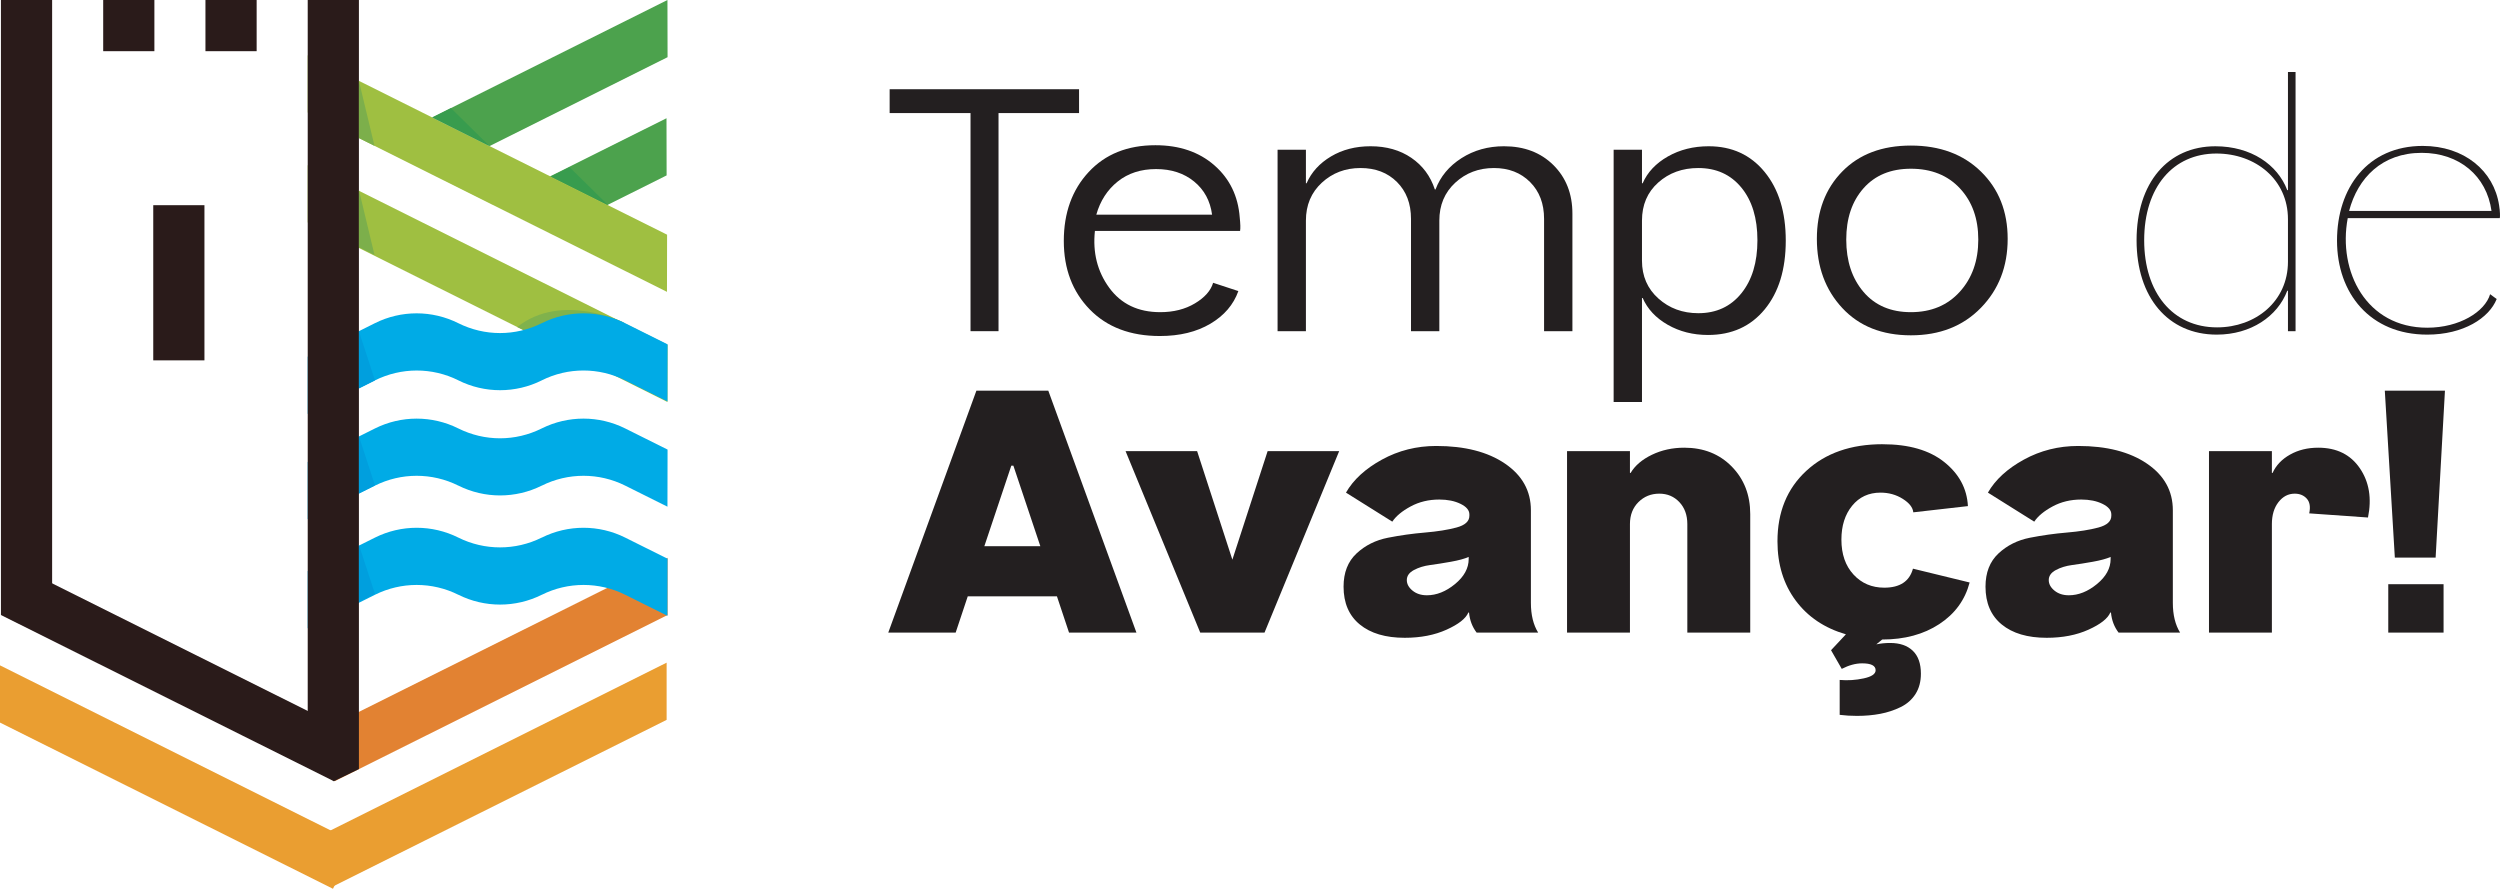
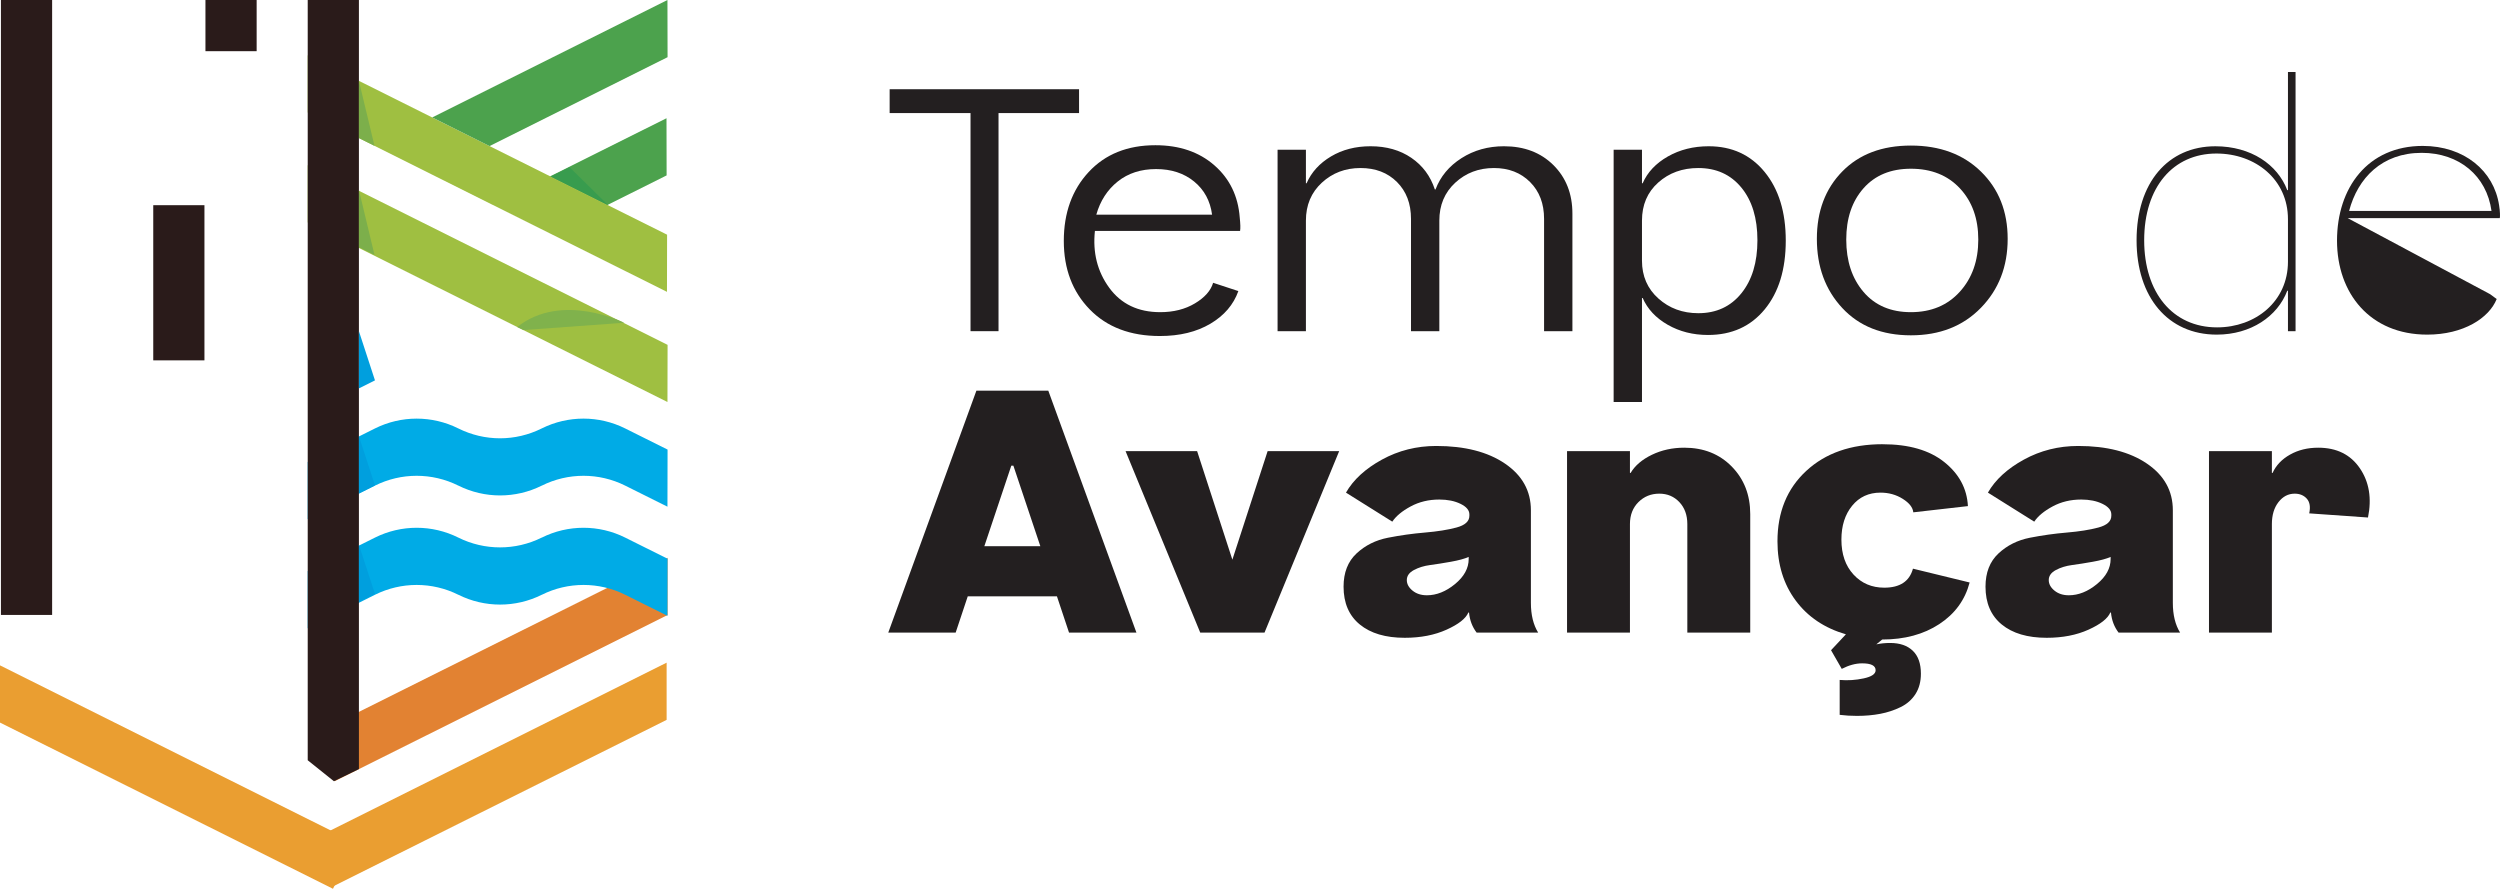
<svg xmlns="http://www.w3.org/2000/svg" id="Layer_2" data-name="Layer 2" viewBox="0 0 603.21 214.449">
  <defs>
    <style>
      .cls-1 {
        fill: #4ca24d;
      }

      .cls-2 {
        fill: #389c4e;
      }

      .cls-3 {
        fill: #80b24c;
      }

      .cls-4 {
        fill: #00abe6;
      }

      .cls-5 {
        fill: #ea9e31;
      }

      .cls-6 {
        fill: #231f20;
      }

      .cls-7 {
        fill: #2a1b1a;
      }

      .cls-8 {
        fill: #9fbf41;
      }

      .cls-9 {
        fill: #7caf4b;
      }

      .cls-10 {
        fill: #009fde;
      }

      .cls-11 {
        fill: #e28232;
      }
    </style>
  </defs>
  <g id="Layer_1-2" data-name="Layer 1">
    <g>
      <g>
        <rect class="cls-7" x=".225" width="12.352" height="148.374" />
-         <rect class="cls-7" x="36.978" y="118.023" width="12.352" height="89.793" transform="translate(-121.888 128.767) rotate(-63.473)" />
        <polygon class="cls-5" points="85.857 203.398 80.34 214.449 0 174.346 0 160.541 85.857 203.398" />
        <polygon class="cls-11" points="161.073 148.394 161.073 134.589 75.216 177.446 80.733 188.497 161.073 148.394" />
        <polygon class="cls-5" points="160.847 173.693 160.847 159.888 74.991 202.745 80.507 213.797 160.847 173.693" />
        <polygon class="cls-1" points="160.844 42.323 146.458 49.509 132.635 42.597 160.817 28.527 160.844 42.323" />
        <polygon class="cls-8" points="160.958 56.626 160.931 70.421 132.75 56.351 118.927 49.454 118.913 49.454 104.17 42.089 90.361 35.191 74.247 27.142 74.247 13.345 104.17 28.28 118.006 35.191 132.75 42.542 146.572 49.454 160.958 56.626" />
        <polygon class="cls-8" points="74.247 53.67 74.247 39.865 161.077 83.208 161.048 96.998 74.247 53.67" />
        <polygon class="cls-1" points="161.073 13.798 118.12 35.246 104.284 28.335 161.045 .002 161.073 13.798" />
-         <rect class="cls-7" x="24.899" width="12.352" height="12.351" />
        <rect class="cls-7" x="36.978" y="49.509" width="12.352" height="37.44" />
        <rect class="cls-7" x="49.573" width="12.352" height="12.351" />
        <path class="cls-4" d="M161.073,134.809l-.027,13.782-10.195-5.084c-6.334-3.16-13.782-3.16-20.116,0h-.014c-6.334,3.16-13.782,3.16-20.116,0h-.014c-6.334-3.16-13.782-3.16-20.116,0l-3.875,1.937-12.353,6.156v-13.795l12.353-6.156,3.875-1.937c6.334-3.16,13.782-3.16,20.116,0,3.174,1.58,6.609,2.363,10.058,2.363s6.884-.783,10.058-2.363h.027c6.334-3.16,13.782-3.16,20.116,0l10.223,5.098Z" />
        <path class="cls-4" d="M161.073,108.473l-.027,13.782-10.195-5.084c-6.334-3.16-13.782-3.16-20.116,0h-.014c-6.334,3.16-13.782,3.16-20.116,0h-.014c-6.334-3.16-13.782-3.16-20.116,0l-3.875,1.937-12.353,6.156v-13.795l12.353-6.156,3.875-1.937c6.334-3.16,13.782-3.16,20.116,0,3.174,1.58,6.609,2.377,10.058,2.377s6.884-.797,10.058-2.377l.027-.014c6.334-3.147,13.782-3.147,20.116.014l10.223,5.098Z" />
        <path class="cls-3" d="M150.628,77.874s-15.055-7.564-25.834,1.027l1.483.74,24.351-1.767Z" />
-         <path class="cls-4" d="M161.073,83.081l-.027,13.782-10.195-5.084c-6.334-3.174-13.782-3.174-20.116-.014l-.014.014c-6.334,3.16-13.782,3.16-20.116,0l-.014-.014c-6.334-3.16-13.782-3.147-20.116.014l-3.875,1.937-12.353,6.156v-13.809l12.353-6.156,3.875-1.937c6.334-3.16,13.782-3.16,20.116.014,3.174,1.58,6.609,2.377,10.058,2.377s6.884-.797,10.058-2.377l.027-.014c6.334-3.16,13.782-3.16,20.116.014l10.223,5.098Z" />
        <polygon class="cls-7" points="86.6 .002 86.6 185.568 80.565 188.497 74.247 183.436 74.247 .002 86.6 .002" />
-         <polygon class="cls-2" points="104.284 28.335 108.802 26.08 118.12 35.246 104.284 28.335" />
        <polygon class="cls-2" points="132.903 42.598 137.426 40.34 146.74 49.509 132.903 42.598" />
        <polygon class="cls-9" points="86.6 33.313 90.361 35.191 86.6 19.511 86.6 33.313" />
        <polygon class="cls-9" points="86.6 59.63 90.361 61.508 86.6 45.828 86.6 59.63" />
        <polygon class="cls-10" points="86.6 79.907 90.475 91.779 86.6 93.716 86.6 79.907" />
        <polygon class="cls-10" points="86.6 105.244 90.475 117.115 86.6 119.053 86.6 105.244" />
        <polygon class="cls-10" points="86.6 131.426 90.475 143.298 86.6 145.235 86.6 131.426" />
      </g>
      <g>
        <path class="cls-6" d="M234.172,79.906V27.283h-19.515v-5.754h45.702v5.754h-19.432v52.624h-6.755Z" />
        <path class="cls-6" d="M279.947,75.32c3.224,0,6.018-.709,8.382-2.126,2.362-1.418,3.822-3.071,4.378-4.962l6.088,2.002c-1.167,3.281-3.419,5.908-6.755,7.881-3.336,1.973-7.395,2.96-12.176,2.96-7.118,0-12.76-2.14-16.93-6.421-4.17-4.281-6.255-9.785-6.255-16.513,0-6.782,2.001-12.328,6.005-16.638,4.003-4.308,9.368-6.463,16.095-6.463,5.782,0,10.521,1.613,14.219,4.837,3.697,3.225,5.74,7.422,6.13,12.593.167,1.557.194,2.641.083,3.252h-35.026c-.557,5.227.597,9.799,3.461,13.719,2.863,3.919,6.963,5.879,12.301,5.879ZM264.519,51.802h27.938c-.446-3.336-1.891-6.005-4.336-8.006-2.447-2.001-5.504-3.002-9.174-3.002s-6.755,1.001-9.257,3.002c-2.501,2.001-4.226,4.67-5.17,8.006Z" />
        <path class="cls-6" d="M330.693,35.289c3.836,0,7.115.932,9.84,2.794,2.725,1.863,4.615,4.407,5.672,7.63h.166c1.168-3.113,3.254-5.629,6.256-7.547,3.002-1.918,6.422-2.877,10.258-2.877,4.891,0,8.867,1.516,11.926,4.545,3.057,3.031,4.586,6.937,4.586,11.717v28.355h-6.838v-27.104c0-3.669-1.127-6.63-3.377-8.882-2.252-2.251-5.158-3.377-8.715-3.377-3.67,0-6.785,1.182-9.342,3.544-2.557,2.364-3.836,5.408-3.836,9.132v26.687h-6.838v-27.104c0-3.669-1.127-6.63-3.379-8.882-2.25-2.251-5.184-3.377-8.797-3.377-3.67,0-6.785,1.182-9.342,3.544-2.557,2.364-3.836,5.408-3.836,9.132v26.687h-6.838v-43.783h6.838v8.089h.168c1.166-2.668,3.127-4.823,5.879-6.463,2.752-1.639,5.934-2.46,9.549-2.46Z" />
        <path class="cls-6" d="M396.35,71.901h-.167v25.102h-6.839v-60.879h6.839v8.089h.167c1.167-2.668,3.196-4.823,6.088-6.463,2.89-1.639,6.171-2.46,9.841-2.46,5.615,0,10.118,2.072,13.51,6.213,3.391,4.143,5.088,9.661,5.088,16.554,0,6.951-1.697,12.482-5.088,16.596-3.392,4.115-7.951,6.171-13.677,6.171-3.614,0-6.853-.821-9.716-2.46-2.864-1.639-4.879-3.794-6.046-6.463ZM396.183,53.219v9.674c0,3.726,1.32,6.77,3.961,9.132,2.641,2.364,5.852,3.544,9.633,3.544,4.337,0,7.798-1.598,10.383-4.795,2.585-3.197,3.878-7.464,3.878-12.802,0-5.337-1.293-9.576-3.878-12.718-2.585-3.141-6.046-4.712-10.383-4.712-3.836,0-7.062,1.167-9.674,3.502-2.614,2.335-3.92,5.394-3.92,9.174Z" />
        <path class="cls-6" d="M477.954,74.277c-4.31,4.42-9.938,6.63-16.889,6.63s-12.468-2.196-16.554-6.588c-4.087-4.392-6.13-9.952-6.13-16.68,0-6.671,2.043-12.092,6.13-16.262,4.086-4.17,9.604-6.255,16.554-6.255,7.006,0,12.648,2.1,16.93,6.296,4.281,4.199,6.422,9.605,6.422,16.221,0,6.672-2.155,12.218-6.463,16.638ZM461.065,75.32c4.893,0,8.826-1.639,11.801-4.92,2.974-3.28,4.462-7.477,4.462-12.593,0-5.059-1.474-9.174-4.42-12.343-2.947-3.169-6.895-4.753-11.843-4.753-4.837,0-8.646,1.571-11.425,4.712-2.781,3.142-4.17,7.27-4.17,12.384,0,5.17,1.389,9.382,4.17,12.635,2.779,3.252,6.588,4.878,11.425,4.878Z" />
        <path class="cls-6" d="M552.047,70.15h-.167c-2.335,6.17-8.756,10.59-17.012,10.59-11.758,0-19.347-9.006-19.347-22.765,0-13.926,7.589-22.682,19.013-22.682,8.59,0,15.011,4.419,17.346,10.59h.167v-28.519h1.834v62.542h-1.834v-9.756ZM552.047,52.888c0-9.59-7.839-15.844-17.262-15.844-10.424,0-17.429,8.089-17.429,20.931,0,12.592,6.838,21.014,17.595,21.014,9.257,0,17.096-6.254,17.096-15.844v-10.257Z" />
-         <path class="cls-6" d="M600.825,70.984l1.585,1.167c-1.835,4.586-8.006,8.589-16.762,8.589-13.759,0-21.765-9.923-21.765-22.682s7.422-22.849,20.681-22.849c10.007,0,17.179,6.004,18.43,14.343.25,1.501.25,2.751.166,3.085h-36.69c-2.419,12.925,4.503,26.434,19.179,26.434,7.756,0,13.927-3.836,15.177-8.089ZM601.159,50.887c-1.167-8.422-7.755-14.009-16.845-14.009-9.59,0-15.427,6.087-17.512,14.009h34.356Z" />
+         <path class="cls-6" d="M600.825,70.984l1.585,1.167c-1.835,4.586-8.006,8.589-16.762,8.589-13.759,0-21.765-9.923-21.765-22.682s7.422-22.849,20.681-22.849c10.007,0,17.179,6.004,18.43,14.343.25,1.501.25,2.751.166,3.085h-36.69ZM601.159,50.887c-1.167-8.422-7.755-14.009-16.845-14.009-9.59,0-15.427,6.087-17.512,14.009h34.356Z" />
        <path class="cls-6" d="M274.202,152.638h-16.262l-2.919-8.757h-21.517l-2.919,8.757h-16.262l21.266-58.378h17.347l21.266,58.378ZM244.012,112.358l-6.505,19.432h13.51l-6.505-19.432h-.5Z" />
        <path class="cls-6" d="M305.108,152.638h-15.512l-18.014-43.783h17.263l8.506,26.187,8.506-26.187h17.263l-18.013,43.783Z" />
        <path class="cls-6" d="M346.531,107.604c6.893,0,12.426,1.417,16.596,4.253,4.17,2.836,6.255,6.588,6.255,11.259v22.35c0,2.892.584,5.283,1.751,7.172h-14.845c-1.057-1.389-1.668-3.002-1.834-4.837h-.167c-.612,1.446-2.364,2.822-5.254,4.128-2.892,1.306-6.255,1.96-10.092,1.96-4.615,0-8.229-1.071-10.841-3.211-2.614-2.14-3.92-5.184-3.92-9.132,0-3.391,1.042-6.059,3.127-8.006,2.085-1.946,4.614-3.211,7.59-3.795,2.974-.584,5.948-1,8.923-1.251,2.974-.25,5.505-.653,7.59-1.209,2.084-.555,3.127-1.501,3.127-2.835v-.334c0-1.001-.709-1.848-2.127-2.544-1.417-.694-3.127-1.042-5.129-1.042-2.558,0-4.865.557-6.922,1.668-2.058,1.113-3.531,2.335-4.42,3.669l-11.175-7.005c1.778-3.113,4.67-5.767,8.673-7.964,4.003-2.195,8.367-3.294,13.094-3.294ZM354.37,134.875v-.5c-1.001.445-2.433.834-4.295,1.167-1.863.334-3.531.598-5.004.792-1.474.196-2.78.598-3.919,1.209-1.141.612-1.71,1.417-1.71,2.418,0,.946.459,1.793,1.376,2.543s2.07,1.126,3.461,1.126c2.335,0,4.6-.903,6.797-2.71,2.195-1.806,3.294-3.822,3.294-6.046Z" />
        <path class="cls-6" d="M406.375,108.021c4.67,0,8.492,1.516,11.467,4.545,2.974,3.031,4.462,6.853,4.462,11.467v28.605h-15.178v-26.187c0-2.168-.641-3.933-1.919-5.296-1.279-1.361-2.892-2.043-4.837-2.043-2.001,0-3.684.682-5.045,2.043-1.363,1.363-2.044,3.127-2.044,5.296v26.187h-15.178v-43.783h15.178v5.254h.167c1.056-1.779,2.766-3.238,5.129-4.378,2.362-1.139,4.962-1.709,7.798-1.709Z" />
        <path class="cls-6" d="M454.227,107.187c6.338,0,11.3,1.432,14.887,4.295,3.586,2.864,5.489,6.409,5.712,10.633l-13.177,1.501c-.111-1.167-.959-2.252-2.543-3.252-1.585-1.001-3.378-1.501-5.379-1.501-2.836,0-5.116,1.057-6.839,3.169-1.724,2.113-2.585,4.837-2.585,8.173,0,3.502.972,6.311,2.919,8.423,1.945,2.114,4.42,3.169,7.422,3.169,3.78,0,6.088-1.528,6.922-4.586l13.677,3.335c-1.112,4.226-3.559,7.576-7.339,10.049-3.781,2.474-8.368,3.711-13.76,3.711l-1.418,1.167c1.056-.223,2.168-.334,3.336-.334,2.335,0,4.155.625,5.462,1.876,1.306,1.251,1.96,3.099,1.96,5.546,0,1.889-.431,3.516-1.292,4.878-.863,1.362-2.058,2.418-3.587,3.169-1.529.75-3.169,1.292-4.92,1.626s-3.628.5-5.629.5c-1.447,0-2.836-.084-4.17-.25v-8.423c1.945.167,3.878.042,5.796-.375s2.877-1.071,2.877-1.96c0-1.113-1.084-1.668-3.252-1.668-1.558,0-3.198.444-4.921,1.334l-2.585-4.503,3.586-3.836c-5.171-1.501-9.216-4.225-12.135-8.173-2.919-3.947-4.378-8.701-4.378-14.261,0-7.06,2.32-12.731,6.964-17.013,4.642-4.28,10.771-6.421,18.389-6.421Z" />
        <path class="cls-6" d="M501.421,107.604c6.893,0,12.426,1.417,16.596,4.253,4.17,2.836,6.255,6.588,6.255,11.259v22.35c0,2.892.584,5.283,1.751,7.172h-14.845c-1.057-1.389-1.668-3.002-1.834-4.837h-.167c-.612,1.446-2.364,2.822-5.254,4.128-2.892,1.306-6.255,1.96-10.092,1.96-4.615,0-8.229-1.071-10.841-3.211-2.614-2.14-3.92-5.184-3.92-9.132,0-3.391,1.042-6.059,3.127-8.006,2.085-1.946,4.614-3.211,7.59-3.795,2.974-.584,5.948-1,8.923-1.251,2.974-.25,5.505-.653,7.59-1.209,2.084-.555,3.127-1.501,3.127-2.835v-.334c0-1.001-.709-1.848-2.127-2.544-1.417-.694-3.127-1.042-5.129-1.042-2.558,0-4.865.557-6.922,1.668-2.058,1.113-3.531,2.335-4.42,3.669l-11.175-7.005c1.778-3.113,4.67-5.767,8.673-7.964,4.003-2.195,8.367-3.294,13.094-3.294ZM509.259,134.875v-.5c-1.001.445-2.433.834-4.295,1.167-1.863.334-3.531.598-5.004.792-1.474.196-2.78.598-3.919,1.209-1.141.612-1.71,1.417-1.71,2.418,0,.946.459,1.793,1.376,2.543s2.07,1.126,3.461,1.126c2.335,0,4.6-.903,6.797-2.71,2.195-1.806,3.294-3.822,3.294-6.046Z" />
        <path class="cls-6" d="M571.356,124.867l-14.178-1.001c.334-1.556.139-2.738-.583-3.544-.724-.805-1.697-1.209-2.919-1.209-1.558,0-2.864.682-3.92,2.043-1.057,1.363-1.585,3.127-1.585,5.296v26.187h-15.178v-43.783h15.178v5.254h.167c.834-1.835,2.237-3.307,4.212-4.42,1.973-1.112,4.238-1.668,6.797-1.668,4.447,0,7.797,1.655,10.049,4.962,2.252,3.309,2.905,7.27,1.96,11.884Z" />
-         <path class="cls-6" d="M577.836,134.541l-2.419-40.281h14.511l-2.251,40.281h-9.841ZM589.594,140.963v11.676h-13.344v-11.676h13.344Z" />
      </g>
    </g>
  </g>
</svg>